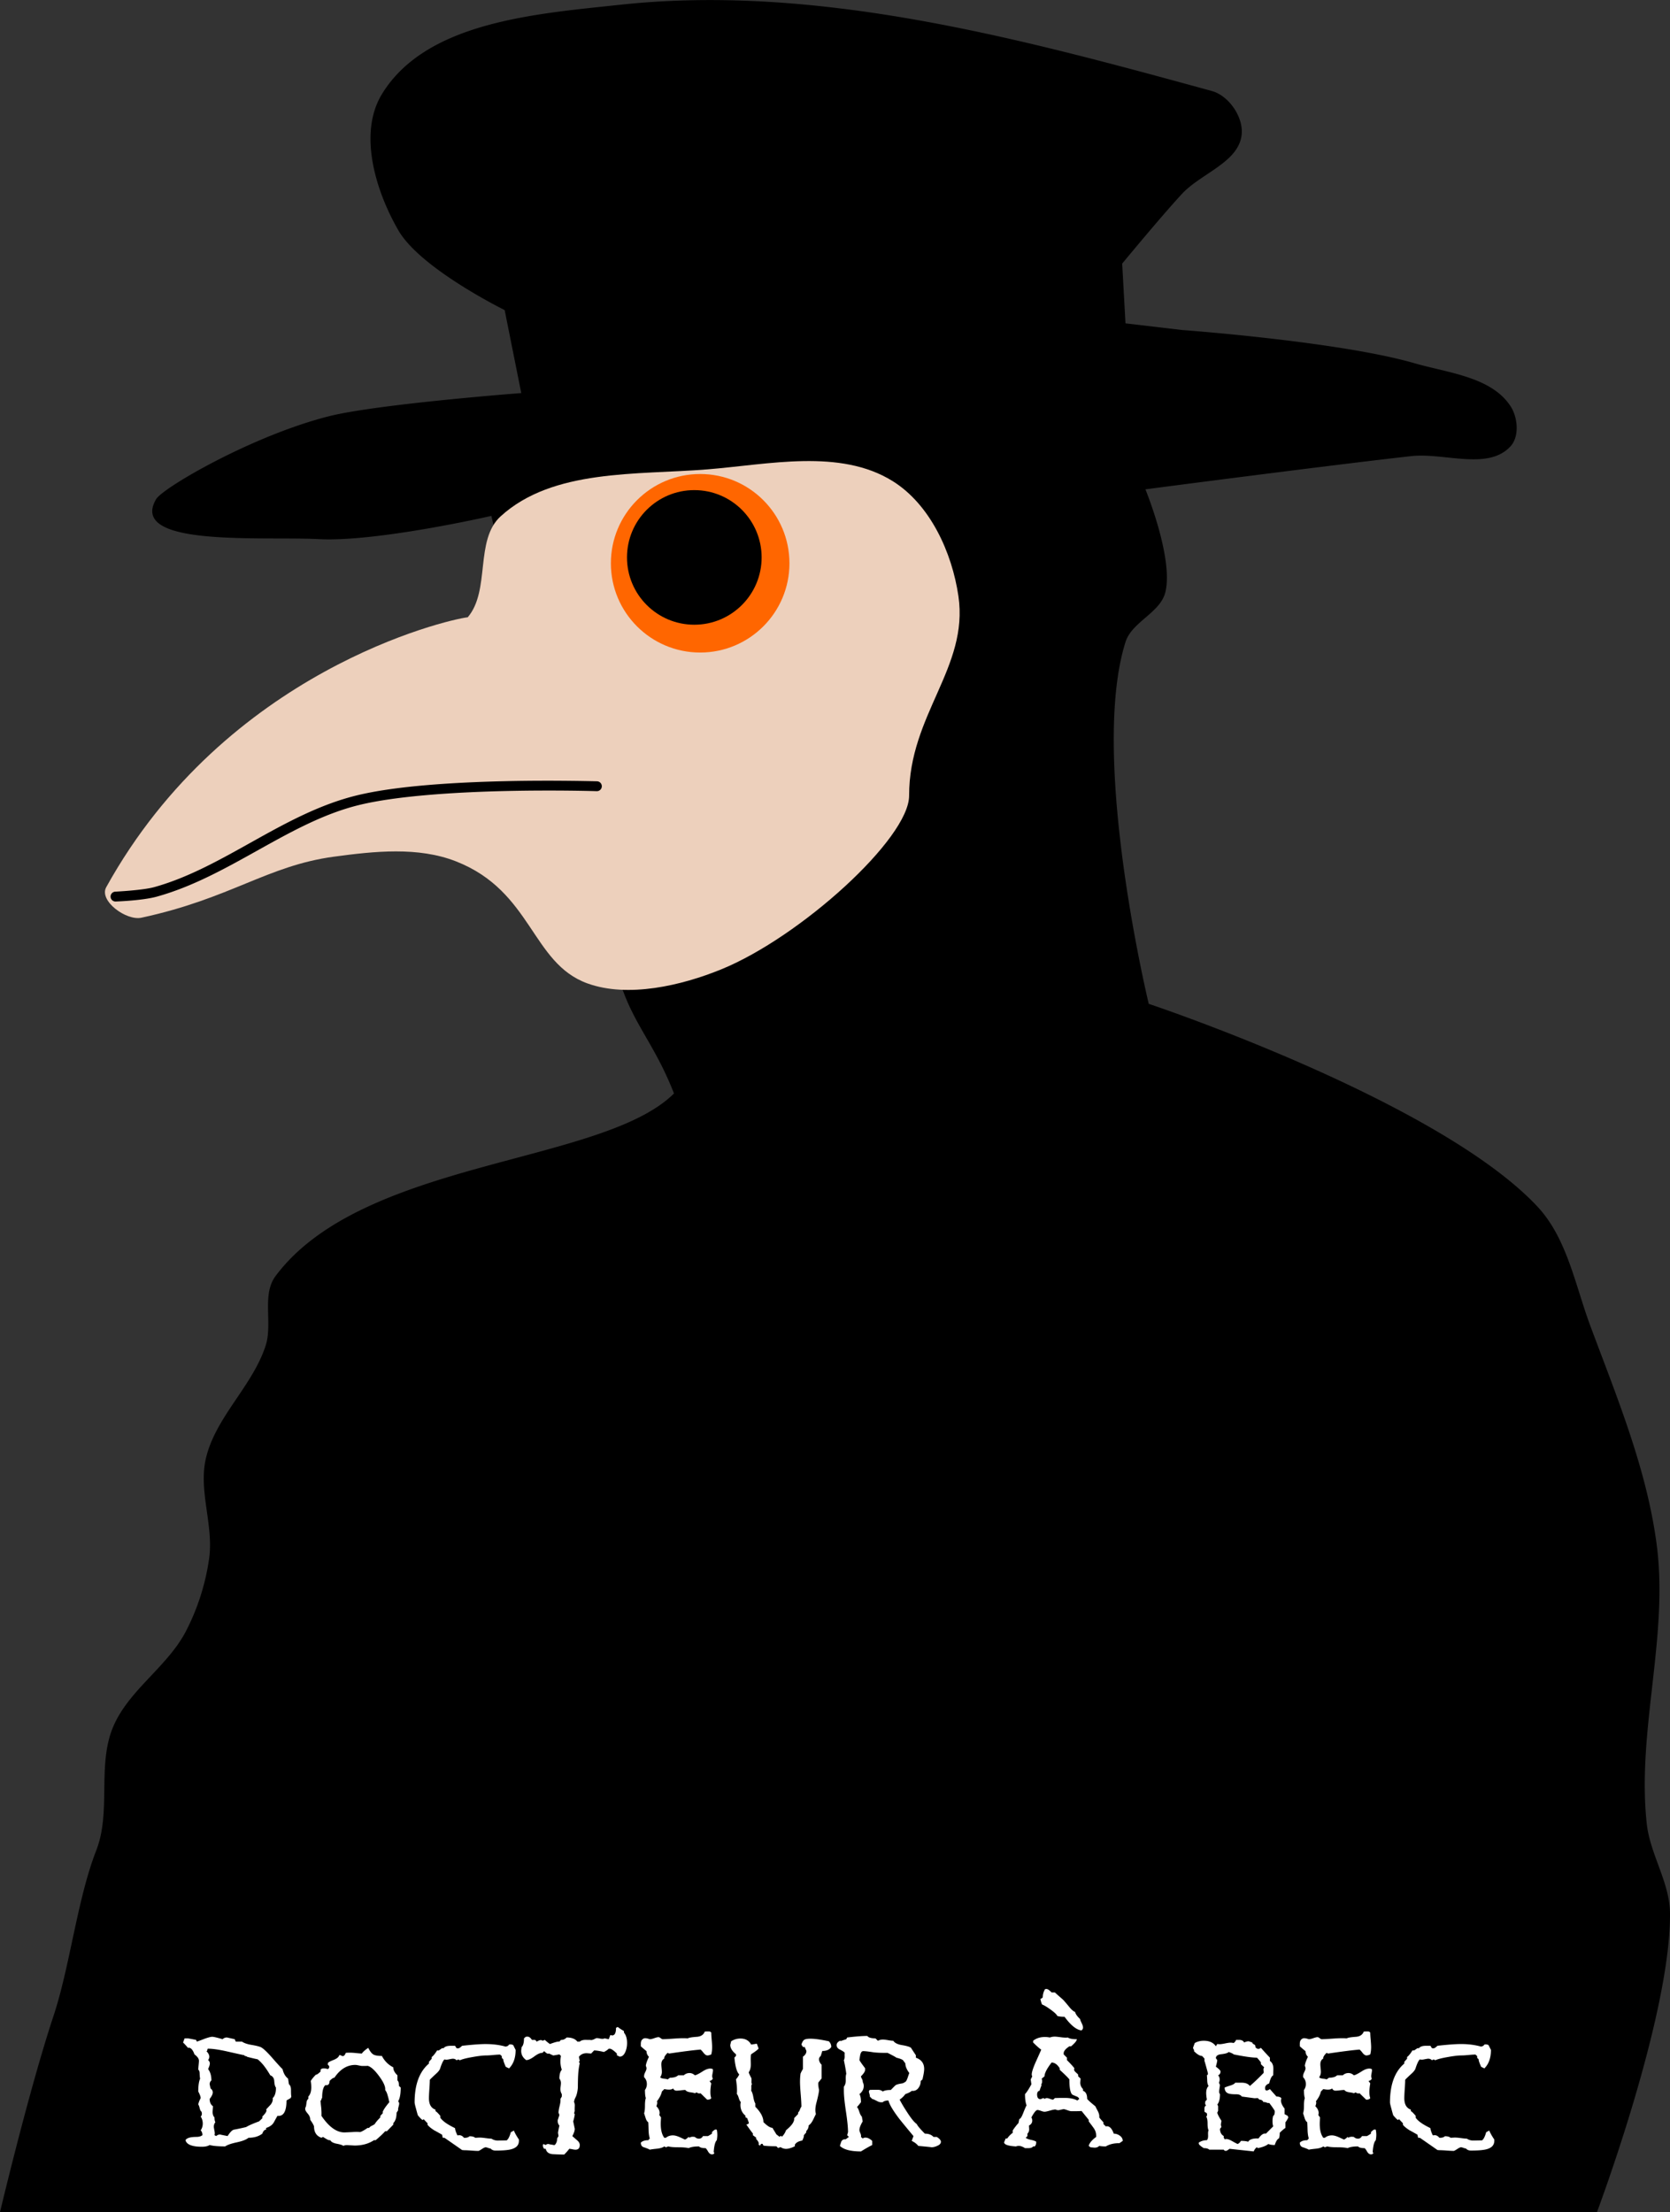
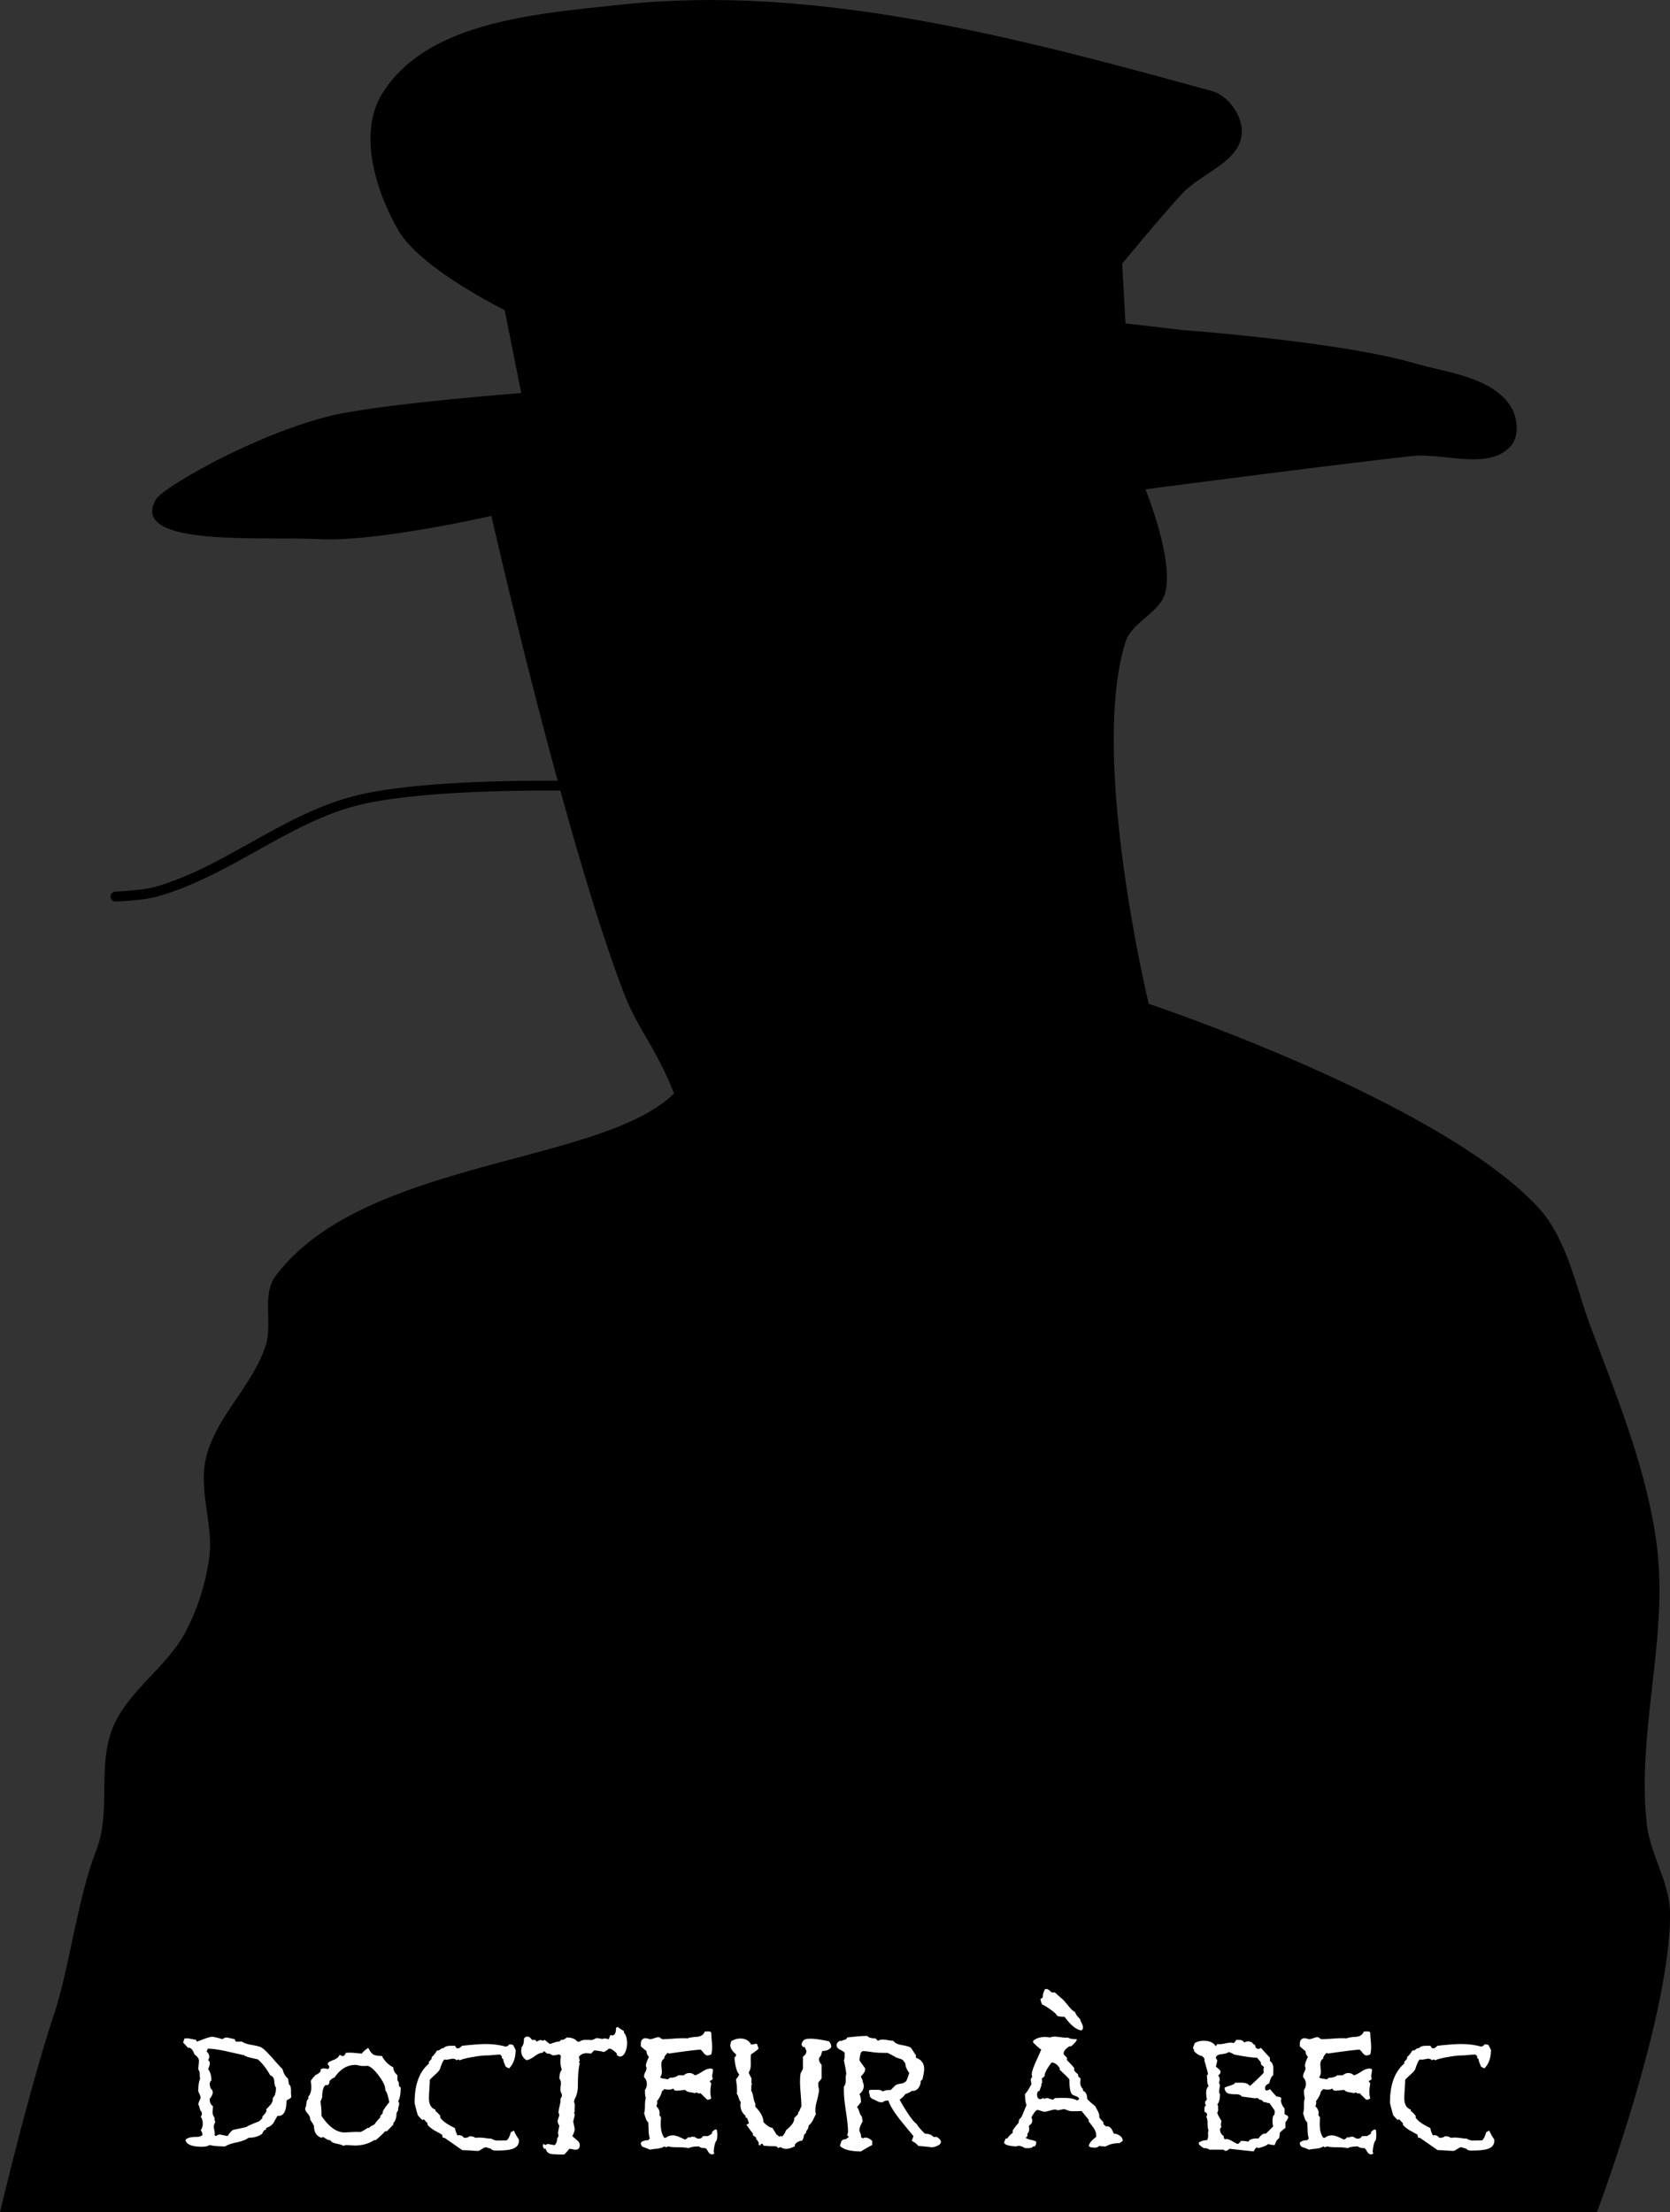
<svg xmlns="http://www.w3.org/2000/svg" viewBox="0 0 679.33 900">
  <rect x="0" y="0" width="679.33" height="900" fill="#333333" stroke="none" />
  <path d="M39.166 752.817c6.124-15.652.337-34.435 6.753-49.97 6.255-15.146 22.167-24.62 29.713-39.166a92.502 92.502 0 009.453-29.712c1.85-13.386-4.389-27.35-1.35-40.517 3.894-16.875 18.954-29.449 24.31-45.919 2.953-9.082-1.663-20.71 4.051-28.36 35.559-47.614 132.87-45.242 162.069-74.283-7.138-18.294-14.836-26.425-20.259-40.517-24.16-62.793-54.022-194.477-54.022-194.477s-46.641 10.71-70.231 9.454c-22.679-1.208-77.579 3.434-66.178-16.207 2.752-4.74 39.34-25.952 70.232-33.764 19.717-4.987 78.334-9.454 78.334-9.454l-6.753-33.764s-34.203-16.825-43.218-32.413c-9.31-16.097-16.398-39.476-6.753-55.373 17.956-29.596 62.82-32.773 97.238-36.465 80.52-8.638 163.473 14.04 240.396 35.114 6.865 1.881 12.794 10.468 12.155 17.558-1.03 11.413-16.524 15.901-24.31 24.31-8.46 9.136-24.31 28.361-24.31 28.361l1.351 24.31 22.96 2.701s63.96 4.658 94.537 13.505c13.744 3.977 31.39 5.549 39.167 17.558 2.936 4.534 3.624 12.201 0 16.207-9.108 10.063-27.03 2.534-40.517 4.051-36.068 4.057-108.041 13.506-108.041 13.506s11.506 28.066 8.103 41.867c-2.07 8.396-13.607 12.01-16.207 20.258-14.78 46.897 9.454 147.208 9.454 147.208s117.34 39.092 158.018 82.385c12.143 12.926 15.424 31.998 21.609 48.62 10.827 29.097 23.008 58.35 27.01 89.136 4.878 37.524-8.167 75.834-4.051 113.45 1.366 12.482 9.366 23.908 9.454 36.465.29 41.708-29.713 121.551-29.713 121.551H.002s11.813-49.795 21.8-79.931c6.66-20.095 9.652-47.562 17.366-67.277z" />
-   <path d="M238.979 400.115c16.49 5.962 38.2.897 54.435-5.73 32.16-13.127 76.415-53.238 76.401-70.666-.033-32.988 24.305-52.063 20.055-81.174-2.595-17.777-11.494-37.29-26.74-46.795-21.383-13.33-50.326-6.791-75.445-4.775-28.635 2.3-62.82-.265-84.036 19.1-10.633 9.704-4.055 30.089-13.37 41.065-8.619 1.016-98.342 21.786-147.068 109.826-3.06 5.528 8.148 13.745 14.325 12.414 36.369-7.834 51.172-21.163 78.307-24.83 16.416-2.218 34.239-4.141 49.66 1.91 31.063 12.191 30.602 41.388 53.479 49.66z" fill="#edd0bc" />
-   <path d="M321.137 229.172c0 20.058-16.26 36.319-36.318 36.319-20.065 0-36.323-16.258-36.323-36.317 0-20.058 16.26-36.318 36.319-36.318s36.318 16.26 36.318 36.318z" fill="#f60" />
-   <path d="M309.819 226.79c0 15.124-12.26 27.384-27.383 27.384-15.128 0-27.386-12.258-27.386-27.382 0-15.123 12.26-27.383 27.383-27.383s27.383 12.26 27.383 27.383z" />
  <path d="M232.047 317.697c-6.685-.072-15.923-.104-26.155.126-20.463.458-44.835 1.86-60.979 5.849-29.855 7.377-53.855 29.385-82.184 37.268-4.656 1.296-15.793 1.839-15.793 1.839a2.007 2.007 0 10.167 4.01s10.848-.358 16.692-1.984c29.59-8.235 53.568-30.182 82.077-37.227 15.433-3.814 39.754-5.289 60.101-5.745 20.347-.456 36.767.063 36.767.063a2.006 2.006 0 10.125-4.011s-4.136-.116-10.821-.188z" style="block-progression:tb;text-indent:0;text-transform:none" color="#000" />
  <g fill="#fff">
    <path d="M85.99 846.458c-.47.374-.704.89-.704 1.545l.352 1.687c.609.468.913 1.006.913 1.615 0 .703-.422 1.592-1.265 2.668 0 1.36.445 2.343 1.336 2.952 0 .233-.024.619-.071 1.158-.047.538-.07.949-.07 1.23 0 .936.257 1.662.773 2.178 0 .889.117 1.544.352 1.966-.422.515-.633 1.148-.633 1.897 0 .14.094.701.281 1.684.14.656.14 1.219 0 1.687l.701.352c.422-.422.96-.632 1.616-.632-.187 0 .82.21 3.02.632.984-1.546 1.827-2.413 2.53-2.6 1.123-.187 2.785-.538 4.986-1.053 1.078-.656 2.834-1.429 5.269-2.319l1.335-1.265v-.7c1.124-1.125 1.685-1.945 1.685-2.46 0-.14-.047-.28-.141-.422l1.897-2.036c.656-.89.914-1.756.774-2.598.889-.797 1.333-2.226 1.333-4.285-.374-.374-.608-1.264-.7-2.669-.095-1.172-.634-1.945-1.617-2.32-1.827-3.136-3.56-5.313-5.198-6.53-.235 0-1.663-.329-4.285-.985 0-.14-.176-.233-.527-.28-.35-.048-.526-.165-.526-.352-.937-.187-3.373-.726-7.305-1.616-3.184-.702-5.666-1.053-7.447-1.053-.187 0-.292.164-.315.492-.023.328-.152.492-.386.492.796.796 1.194 1.569 1.194 2.317 0 .422-.164.867-.493 1.336.469.374.703.842.703 1.404 0 .469-.234 1.218-.703 2.248.89 1.17 1.335 2.716 1.335 4.635zm-9.552-17.138c.796.14 1.896.351 3.3.633l.35.7c.469-.14 1.546-.537 3.233-1.193 1.452-.515 2.458-.772 3.02-.772.562 0 1.966.328 4.214.984.469-.469 1.054-.703 1.756-.703.234.047 1.288.281 3.162.703l.42.982h2.53c.888.608 2.187 1.054 3.897 1.335 1.71.282 2.963.586 3.759.913 1.029.515 2.62 2.013 4.776 4.495 2.294 2.623 3.651 4.098 4.073 4.427.421 1.779 1.17 3.067 2.248 3.862l.352 2.318c.561.421.842 1.194.842 2.317 0 1.499.047 2.39.142 2.67l-.283.633-1.685.982c0 4.449-1.218 6.533-3.653 6.253-.093.093-.584.959-1.475 2.598-.608 1.077-1.662 1.85-3.161 2.317v.703c-.655 0-1.17.539-1.544 1.616-1.452 1.124-3.325 1.685-5.62 1.685-.89.75-2.483 1.37-4.777 1.862-2.295.492-3.863 1.043-4.707 1.652-2.902 0-5.01-.188-6.321-.564-.749.468-1.802.703-3.16.703-3.981 0-6.205-.89-6.673-2.669.515-.89 1.99-1.335 4.425-1.335 1.03 0 1.85-.234 2.458-.701 0-.843-.234-1.5-.703-1.968a4.837 4.837 0 00.845-2.74c0-1.076-.282-2.035-.845-2.878.329-.282.493-.68.493-1.194l-.141-.774c-.327-.187-.585-.679-.772-1.475-.187-.796-.374-1.264-.561-1.404.092-.703.42-1.593.981-2.669-.045-.656-.373-1.546-.981-2.67 0-2.389.257-4.144.771-5.268-.094-.187-.164-.82-.21-1.897 0-.936-.187-1.497-.561-1.685 0-.281.07-1.124.21-2.529.047-.516.07-.89.07-1.123 0-.843-.608-1.71-1.826-2.6-.703-2.014-1.593-2.903-2.669-2.67-.376-.514-1.032-1.24-1.968-2.177l.633-1.685zM144.528 840.136c-3.326 0-6.159 1.733-8.5 5.198-.468 0-1.124.446-1.967 1.336 0 1.31-.562 1.872-1.685 1.685-.89.701-1.336 2.458-1.336 5.269-.14 0-.233.163-.28.49-.046.328-.163.491-.35.491 0 .564.094 1.617.28 3.162.094 1.31.117 2.341.07 3.091 3.043 4.495 6.158 6.742 9.343 6.742.14 0 1.194-.046 3.16-.14 1.217-.094 2.294-.094 3.23 0 .75-.234 1.757-.796 3.02-1.686h.633c.187-.328.574-.632 1.16-.912.585-.281.972-.515 1.16-.702.374-.656 1.122-1.546 2.246-2.67v-.632l.984-1.054v-.633c.421-.983 1.31-2.27 2.668-3.862-.28-1.358-.49-2.224-.632-2.598-.234-.985-.585-1.782-1.052-2.39.187-1.264-.633-3.136-2.46-5.619-1.826-2.482-3.395-3.887-4.706-4.214.187.047-.516.07-2.108.07-.327 0-.807-.07-1.439-.21-.632-.141-1.112-.212-1.44-.212zm10.816-3.652c1.077 2.06 2.623 3.606 4.637 4.636 0 1.123.561 2.2 1.684 3.23v2.107c.422.282.633 1.032.633 2.25l.703.631c0 2.623-.352 4.496-1.055 5.619.282.234.422.562.423.984 0 .234-.082.644-.246 1.229-.164.585-.223 1.065-.177 1.44l-.632.983c0 1.92-.445 3.324-1.333 4.215v.632l-2.6 2.669h-.702c-.75.89-2.037 2.108-3.862 3.652h-.703c-2.154 1.452-4.823 2.178-8.009 2.178.187 0-.585-.047-2.317-.141-.936-.093-1.638 0-2.107.28-.375-.327-1.335-.631-2.881-.913-1.31-.28-2.13-.748-2.457-1.404h-.422c-.327 0-1.17-.445-2.53-1.335l-.632.351c-2.013-.701-3.02-2.247-3.02-4.636-.234-.702-.75-1.591-1.546-2.669.047-.843-.292-1.686-1.018-2.528-.726-.843-1.065-1.475-1.018-1.896v-.423c.234-.28.399-.935.493-1.965.093-.89.35-1.453.772-1.687v-.982c.796-.796 1.194-2.06 1.194-3.794 0-.749-.07-1.591-.21-2.527.374-.656 1.053-1.5 2.036-2.53.421 0 1.077-.445 1.968-1.335v-.701c.233-.376.677-.564 1.333-.564.422 0 .96.094 1.616.283.375-.189.562-.493.562-.913 0-.329-.187-.587-.562-.774v-.632c0-.328.726-.772 2.177-1.335 1.451-.562 2.27-1.218 2.458-1.966.047-.048.118-.071.212-.071.14 0 .35.07.631.21.281.142.469.212.563.212.514 0 .936-.445 1.265-1.335.889-.093 1.965-.093 3.23 0 1.826.187 2.927.28 3.301.28.422-.654 1.288-1.426 2.598-2.317.703 1.405 1.394 2.306 2.073 2.704.679.398 1.838.597 3.477.597zM206.728 832.347c.14-.374.398-.562.772-.562.514 0 .936.094 1.265.281l.984 1.966c0 3.23-.89 5.736-2.671 7.515l-1.334-.63c-.75-1.686-1.078-2.693-.984-3.02l-.632-.633v-.703l-.703-.632c-.609 0-1.533.058-2.774.176-1.24.117-2.165.175-2.774.175-1.359 0-3.209.211-5.55.633-2.482.421-4.238.866-5.268 1.333l-.63-.35-.704.35c-.374-.421-.89-.632-1.545-.632-.187 0-.749.094-1.685.283-.656.14-1.218.14-1.687 0-.515.42-1.1 1.637-1.756 3.65-.187.656-.82 1.453-1.897 2.39-1.264 1.17-2.037 1.92-2.317 2.247 0 .843-.058 2.095-.176 3.757-.117 1.662-.175 2.915-.175 3.758 0 2.482.89 4.028 2.668 4.636v.633c.282.047.938.68 1.968 1.897v.772c.936 1.357 2.926 2.762 5.97 4.214.047.703.375 1.686.984 2.95l.772-.07c.703 0 1.335.352 1.897 1.053 1.03.048 1.779-.163 2.246-.632 1.077 0 1.85.21 2.32.632l1.333-.07c.608-.046 1.51.013 2.705.176 1.194.164 2.05.246 2.564.246.843.562 1.803.819 2.88.772l3.302-.069c.654-.469 1.216-1.57 1.685-3.301l1.264-.703c.327.89 1.006 2.108 2.037 3.652v.562c0 1.826-1.194 2.997-3.582 3.511-1.312.282-3.28.423-5.902.423-.888 0-1.567-.281-2.036-.843-.234 0-.574-.082-1.018-.246-.445-.165-.784-.247-1.018-.247-.282 0-.797.246-1.546.739-.749.492-1.217.738-1.404.738-.656 0-1.604-.047-2.846-.141-1.24-.095-2.19-.142-2.845-.142l-.913-.069c-1.732-1.217-4.12-2.88-7.164-4.988h-.703l-.281-1.264c-1.732-.984-2.785-1.569-3.16-1.756-1.264-.796-2.177-1.545-2.74-2.246v-.633l-1.615-1.687-.352.352c-.28-.047-.935-.68-1.966-1.897-.14-.375-.398-1.288-.773-2.74-.375-1.31-.562-2.153-.562-2.527 0-7.258 1.944-12.526 5.83-15.804v-.703l1.124-1.265v-.701c.608-.422 1.334-1.311 2.178-2.669h.703l1.333-.913h.632c.469-.656 1.453-.984 2.952-.984h1.685l.632.984.562.069c.421 0 .983-.351 1.685-1.053 4.261-.469 7.446-.703 9.554-.703 2.996 0 5.736.352 8.218 1.055zM233.52 855.313c.234.327.329.89.283 1.685-.047.985-.047 1.594 0 1.827l-.283.983.283.352c-.047.656-.258 1.64-.632 2.95.14.703.35 1.71.632 3.02 0 .75-.328 1.734-.984 2.952.187.187.82.748 1.897 1.685.749.608 1.123 1.264 1.123 1.965 0 1.265-.585 1.897-1.755 1.897-.282 0-.703-.058-1.265-.176-.562-.117-.983-.175-1.265-.175-.421.608-1.1 1.382-2.036 2.319-1.312 0-2.881-.047-4.707-.142-1.592-.14-2.528-.866-2.808-2.177h-.633c-.376-.468-.564-.96-.564-1.475l.213-.491.984.42c.28-.28.607-.42.981-.42.188 0 .398.046.633.14.937.14 1.452.234 1.545.28h.491c.656-.654.984-1.544.984-2.669l.562-.981-.21-1.336c.094-.703.281-1.686.561-2.95-.469-.468-.703-1.17-.703-2.107l.703-2.177-.351-.914c0-.656.152-1.592.456-2.81.305-1.217.41-2.154.317-2.81l.562-.982v-.984a3.81 3.81 0 01-.562-2.036c0-.282.035-.692.105-1.23.07-.54.105-.949.105-1.229 0-.656-.21-1.265-.632-1.826 0-1.686.328-2.88.984-3.582a10.413 10.413 0 01-.562-3.443c0-.703.07-1.429.21-2.177l-.632-.633c-1.452.282-2.294.422-2.527.422l-1.687-.773-.422.07c-.328 0-.842-.35-1.544-1.052l-.703.7c-.843-.045-1.944.436-3.301 1.442-1.358 1.007-2.458 1.51-3.301 1.51-1.452-1.03-2.132-2.365-2.039-4.004l.142-1.264c.656-.61.984-1.803.984-3.582l.7-.633.704-.07c.656 0 1.265.445 1.826 1.335h1.336l.632.701c.702-.422 1.263-.632 1.685-.632a.87.87 0 01.632.283l.984-.352c.467.467 1.146 1.029 2.037 1.685 2.153-.796 3.44-1.124 3.862-.984l.633-.7c.89.045 1.662-.283 2.317-.985 2.06 0 3.512.562 4.355 1.685h.984c.61-.561 1.616-.795 3.02-.7h1.124c.281.045.445.068.49.068.422 0 1.055-.234 1.898-.701.234-.14.773-.117 1.616.07.889.188 1.544.164 1.966-.07l1.687.351.632-1.687.772.142c1.03 0 1.545-1.03 1.545-3.091l.703-.352c.515.422 1.357.984 2.528 1.687v.63c.843.985 1.264 2.39 1.264 4.217 0 1.263-.21 2.41-.632 3.44-.562 1.405-1.358 2.108-2.388 2.107l-1.123-.561v-.703c-1.358-1.31-2.318-1.966-2.881-1.966h-.42c-.469.469-1.125.913-1.968 1.333-1.78-.42-3.113-.63-4.002-.63l-1.196 1.263-1.824-.14c-1.36 0-2.413.492-3.162 1.475l.351 1.685-.351.28.351.704c-.374 1.405-.608 3.348-.703 5.83-.047 1.358-.07 2.716-.07 4.073-.14 1.594-.445 2.882-.914 3.865-.421.796-.632 1.475-.632 2.037zM275.213 850.61c-.656 0-1.125-.305-1.406-.914-.327.328-.889.491-1.685.491-.515 0-1.147-.07-1.897-.21l-.984.982c-.233 1.218-.912 2.552-2.036 4.004.094.14.141.305.141.493 0 .42-.117.912-.351 1.475.888.889 1.333 1.802 1.333 2.74 0 .28-.046.56-.14.842l.704.984-.071 1.333c-.187 3.138.28 5.456 1.404 6.954h.632c.796-.656 1.757-.984 2.881-.984.796 0 1.803.281 3.02.844l1.827.843c.28 0 .795-.351 1.546-1.054l.35.351c.233-.28.725-.42 1.474-.42l.703.069a2.3 2.3 0 001.687.703c.702 0 1.24-.351 1.614-1.053h2.039c.374-.189.912-.516 1.614-.984v-.632c.703-.703 1.194-1.055 1.475-1.055l.493.071c.14.749.21 1.451.21 2.107 0 .562-.07 1.288-.21 2.178-.656.609-1.078 2.224-1.265 4.847l.28.351c-.14.374-.467.562-.983.562-.609 0-1.136-.387-1.58-1.159-.444-.772-.784-1.23-1.018-1.37-1.358 0-2.247-.234-2.669-.702-1.92 0-3.325.234-4.214.701-.938-.234-2.331-.351-4.181-.351s-3.22-.117-4.109-.35l-.983.35-.633-.35c-.656.468-1.615.772-2.879.913-1.779.188-2.786.328-3.02.42-.234-.187-1.03-.515-2.388-.983-.843-.233-1.265-.865-1.265-1.895.656-.656 1.663-.984 3.02-.984l.633-.703c-.281-.89-.446-1.99-.493-3.301-.046-1.78-.092-2.88-.14-3.301-.468-.328-.82-.89-1.054-1.685l-.632-1.968c.234-.656.351-1.686.351-3.091 0-1.405.117-2.435.352-3.089-.235-.656-.352-1.757-.352-3.303a3.93 3.93 0 00.774-2.388c0-1.123-.375-2.06-1.125-2.808v-.493c0-.422.164-.96.492-1.616.328-.655.492-1.147.492-1.475 0-.28-.094-.631-.281-1.053.094-.89.516-2.108 1.265-3.653-.656-.655-.984-1.428-.984-2.317-.562-.421-1.334-1.077-2.318-1.967v-1.053c0-1.125.445-1.85 1.334-2.178.516-.14 1.289-.023 2.319.352.422 0 1.03-.141 1.826-.423.796-.281 1.382-.422 1.756-.422.187 0 .468.141.843.422.374.282.632.423.773.423.702 0 2.411-.094 5.128-.281 1.966-.141 3.675-.165 5.127-.07.468-.282 1.732-.493 3.792-.633 1.545-.14 2.575-.819 3.091-2.037-.234-.094.351-.14 1.756-.141.374 0 .679.164.913.49 0 .657.059 1.64.176 2.951.117 1.312.176 2.295.176 2.951 0 1.078-.117 2.06-.352 2.95-.609.281-1.124.422-1.545.422-.468 0-.96-.304-1.475-.913-.609-.796-1.053-1.288-1.334-1.475-2.856.234-7.118.772-12.783 1.614l-.633-.28c-1.03 1.03-1.475 1.803-1.335 2.319-.796.421-1.194 1.217-1.194 2.388 0 .327.035.83.105 1.509.07.679.105 1.182.105 1.51 0 .844-.234 1.57-.701 2.179.234.327.75.526 1.545.596.796.07 1.288.175 1.475.317l.984-.703c1.545 0 2.645-.328 3.301-.984h2.317a3.295 3.295 0 012.318-.913c.796 0 1.522.304 2.177.913.61-.093 1.64-.608 3.092-1.546 1.217-.796 2.294-1.194 3.23-1.194.281 0 .61.071.984.213l.07.63c0 .094-.093.656-.28 1.687-.095.656-.025 1.17.21 1.545-.235.515-.68.843-1.336.984l.703.982c-.234 1.359-.351 2.53-.351 3.513 0 .984.117 1.803.351 2.459-.28.467-.841.677-1.684.63l-2.67-2.598c-.094.047-.282.07-.563.07-.28 0-.631-.14-1.053-.421l-.703.351c-.28-.14-.959-.28-2.036-.422-.89-.14-1.5-.445-1.826-.913-.422 0-1.019.047-1.791.141-.773.095-1.37.142-1.791.142zM315.815 868.383l1.264.984.633-.422.351.422c.796-.796 1.358-1.686 1.685-2.671 2.388-1.92 3.489-3.558 3.301-4.915l1.617-1.687v-.633c.281-.187.527-.573.738-1.158.21-.585.41-.972.597-1.159 0-1.123-.094-2.809-.282-5.057-.188-2.247-.282-3.934-.282-5.058 0-1.17.071-2.295.213-3.372.187-.467.515-1.1.983-1.895v-4.988c.936-.656 1.404-1.429 1.404-2.317l-.703-1.617h-.7l-.633-.984c.327-1.029.725-1.684 1.193-1.965.468-.282 1.288-.422 2.46-.423 1.779 0 4.284.352 7.515 1.055.655.656.982 1.428.982 2.317-.702 1.078-1.919 1.617-3.65 1.617l-.633 2.036c-.469.374-.703.82-.703 1.335 0 .75.35 1.498 1.052 2.247v5.55l-1.333 1.685c-.094.655 0 1.64.281 2.951 0 .796-.328 2.458-.984 4.986-.562 2.06-.655 3.676-.28 4.847l-1.195 2.459c-.514 1.03-1.1 1.756-1.755 2.177 0 .89-.328 1.662-.984 2.318v.561l-.984 1.126c.094.421-.117 1.146-.633 2.175-1.497.235-2.504.797-3.02 1.687v.633c-1.405.701-2.599 1.052-3.582 1.052-.749 0-1.497-.233-2.246-.7l-.984.349-.703-.701c-2.435 0-4.191-.094-5.267-.281l-.352-.703h-.632l-.351.703-.633-.352.07-.49c0-.47-.35-1.078-1.054-1.827v-.564l-1.333-.981v-.704c-.656-.796-1.546-2.013-2.669-3.652.796-.14 1.123-.421.982-.843l-.632-1.755-.701-.352v-.632c-1.36-1.125-2.039-2.577-2.039-4.356 0-.374.047-.772.142-1.194-.328-.327-.608-.889-.843-1.685-.234-.796-.492-1.335-.774-1.616.048-.422.071-.89.071-1.404 0-1.218-.14-2.74-.42-4.566.467-.469.912-1.125 1.333-1.968-.983-.936-1.638-3.23-1.965-6.883l.632-.632v-.703c-1.546-1.263-2.32-2.527-2.32-3.792l.352-1.475a6.906 6.906 0 013.792-1.123c2.015 0 3.467.819 4.356 2.456l2.317-.35.703 1.966c-.28.422-1.287 1.194-3.02 2.318-.187.516-.234 1.733-.14 3.652.046 1.64-.235 2.857-.844 3.653 0 .281.328 1.031.984 2.248.14.235.187.668.14 1.3-.046.631.024 1.064.211 1.298-.234.235-.328.656-.28 1.265 0 .749-.024 1.218-.071 1.406.374.515.667 1.38.878 2.598.21 1.218.48 2.084.809 2.598v1.336c2.2 2.2 3.3 4.284 3.3 6.25 1.546 1.547 2.763 2.32 3.654 2.32zM351.914 841.478v.633c0 .654-.563 1.544-1.688 2.668 0 .188.13.527.387 1.019.258.491.364.9.317 1.228.281.563.422 1.125.422 1.687 0 1.265-.585 2.365-1.756 3.301.42.656.63 1.756.63 3.301a36.203 36.203 0 01-1.614 1.966c.327.328.643.973.948 1.932.304.96.643 1.604 1.018 1.932l.351 1.966c-.888 1.5-1.333 2.693-1.333 3.582 0 .234.129.644.386 1.23.257.584.339 1.088.244 1.51l.703.632a1.887 1.887 0 011.124-.352c.89 0 1.803.445 2.74 1.336v1.685c-1.077.516-2.599 1.382-4.567 2.6-4.167 0-7.023-.75-8.567-2.249.374-1.217.585-1.849.632-1.895.374-.608.936-.866 1.685-.773l1.335-.984-.703-.701.352-1.265c0-1.873-.281-4.672-.844-8.394-.562-3.723-.843-6.521-.843-8.395v-1.685c.516-.655.774-1.522.774-2.6-.048-1.31.022-2.176.21-2.598-.14-1.264-.468-3.137-.984-5.618.234-.329.34-.856.317-1.582-.023-.726-.011-1.182.034-1.37-.187-.327-.842-.771-1.965-1.333-.89-.421-1.336-1.03-1.336-1.826 0-.703.445-1.288 1.336-1.756l.561.069c.14-.093.82-.327 2.037-.701l.351-.703c3.466-.422 6.205-.633 8.219-.633.421.656 1.522.984 3.3.984l.985.984a4.218 4.218 0 012.036-.493c.469 0 1.171.082 2.107.247.936.164 1.638.246 2.107.246.609.89 1.78 1.474 3.513 1.756 1.967.327 3.207.702 3.722 1.123.187.327.843 1.334 1.967 3.02v.984c2.248.796 3.372 2.318 3.372 4.566 0 .936-.234 2.364-.703 4.285l-.703.633c0 1.123-.34 2.106-1.018 2.95-.679.842-1.557 1.193-2.635 1.052-.421.421-1.287.866-2.598 1.335a9.626 9.626 0 01-2.317 2.247c.796 1.546 1.873 3.35 3.23 5.41 1.592 2.435 2.834 3.933 3.724 4.495.28.702 1.38 2.013 3.3 3.933 1.546 0 2.716.445 3.512 1.334h1.336c1.123.703 1.684 1.359 1.684 1.968 0 .701-.515 1.263-1.545 1.684a5.716 5.716 0 01-2.459.562c.656 0-1.077-.187-5.198-.562-.609-.796-1.498-1.474-2.669-2.036l.703-1.966c-2.996-3.606-4.916-5.948-5.76-7.024-2.527-3.325-4.002-5.808-4.424-7.447-1.077 0-1.85.235-2.319.703h-.632c-.468.048-1.076-.14-1.827-.561-.936-.469-1.545-.727-1.826-.774l-.982-.982c.046-.281-.001-.645-.141-1.09-.14-.445-.21-.761-.21-.948 0-.233.117-.444.351-.633-.141-.045.936-.068 3.23-.068.89 0 1.57.233 2.037.7.656-.421 1.756-.632 3.301-.632 1.077-1.123 1.733-1.778 1.968-1.965.468-.282 1.334-.516 2.598-.704.328-.047.774-.257 1.335-.632.28-.14.585-.678.913-1.614.422-1.265.656-1.92.703-1.968-1.077-1.452-1.616-2.763-1.616-3.933l-.984-1.334c-.561-.375-1.451-.703-2.669-.983-.234-.235-1.428-.89-3.581-1.968h-1.475c-1.5 0-2.881-.07-4.146-.21-2.06-.327-3.488-.491-4.285-.491-.562 0-.96.491-1.194 1.475-.14.701-.257 1.427-.35 2.177.42.75 1.193 1.85 2.318 3.302zM423.56 848.013c.046.187.07.375.07.562-.093.141-.35.844-.772 2.107-.187 0-.398.093-.632.28-.235.377-.352.752-.352 1.126 0 1.31.445 1.966 1.334 1.966.141 0 .352-.07.633-.21.28-.14.515-.21.702-.21l.352.349c.281-.233.61-.35.983-.35.28 0 .702.106 1.264.316.562.21.984.315 1.264.315l.703-.63c-.469 0 .21-.024 2.036-.071h2.039c2.106 0 3.792.35 5.056 1.052l.772-.632c-.187-.514-.585-.865-1.194-1.053l-1.475-.632c-.89-.514-1.335-2.598-1.335-6.25-.328-.516-1.639-1.828-3.934-3.934v-.632c-.983-1.547-2.083-2.32-3.3-2.32-1.92 2.483-2.88 4.356-2.88 5.62l-1.123.914c0 .14.047.35.14.632v.562c0 .467-.118.842-.352 1.123zm10.818-19.035c.654.469 1.872.703 3.652.703 0 .609-.773 1.568-2.319 2.879h-.703c-1.545 1.03-2.317 1.967-2.317 2.81v.491l1.335 1.336v.983c1.31 1.31 2.317 2.411 3.02 3.301l-.14.491c-.001.375.268.796.807 1.265.539.469.832.773.88.913v.633l.98.913-.139 1.614c0 1.03.375 1.92 1.124 2.67v.702c1.124.374 1.687 1.475 1.687 3.3.654.751 1.755 1.735 3.3 2.953a91.98 91.98 0 001.124 2.175c.422.89.585 1.687.49 2.39.33.468.892 1.123 1.688 1.966v.703l.984.982.42-.069c1.17 0 2.107 1.007 2.81 3.02.89 0 1.72.281 2.493.843.773.562 1.16 1.264 1.16 2.107l-1.335.913c-2.248 0-4.098.445-5.548 1.336-1.125 0-2.015-.071-2.67-.213-.515.516-1.194.75-2.037.704l-1.546-.142-.7-.562c.232-1.123 1.239-2.34 3.02-3.652v-.562c0-1.076-.328-2.083-.984-3.02-.188-.28-.866-1.193-2.037-2.74v-.632l-2.951-3.653c.234.095-1.124.142-4.073.142-.375 0-.937-.14-1.686-.421-.75-.281-1.265-.422-1.547-.422-.045 0-.583.118-1.614.352-.563.14-1.102.07-1.616-.212-.515 0-1.287.152-2.317.456-1.03.305-1.757.457-2.178.457-.327 0-.807-.117-1.44-.35-.632-.234-1.112-.351-1.441-.351-.562 0-1.38 1.007-2.457 3.02.233.42.35.841.35 1.263 0 .89-.445 1.57-1.334 2.038l.071 1.404c.046.75-.189 1.382-.703 1.897v.984l-.703.701c.374.329 1.1.61 2.178.844 1.077.233 1.78.491 2.107.773 0 .888-.21 1.52-.632 1.897h-.633c-.327.467-.982.7-1.965.7h-1.336c-.936-.608-1.78-.913-2.53-.913-.42 0-.794.071-1.123.213-3.23-.188-4.846-.75-4.846-1.688l.632-1.545h.633a9.61 9.61 0 012.248-2.317v-.984c.889-1.31 1.661-2.294 2.317-2.95l.352-1.687c.421 0 .937-.772 1.545-2.317.702-1.78 1.17-2.856 1.404-3.23-.421-1.078-.632-2.6-.632-4.566.703-.749 1.57-2.084 2.6-4.004l-.283-1.966.633-1.265c-.14-.187-.21-.445-.21-.773 0-.936.561-2.67 1.685-5.199 1.359-2.996 2.085-4.635 2.177-4.915-.467-.234-1.567-1.195-3.3-2.88v-.702c1.264-1.03 2.88-1.545 4.846-1.545.609 0 1.265.07 1.968.21.608-.235 1.287-.352 2.036-.352.422 0 1.311.094 2.669.28 1.124.142 1.991.166 2.6.072zm2.95-10.396c.234.89.912 1.85 2.036 2.88.047.328.258.878.632 1.651s.562 1.37.562 1.79c0 .469-.211.867-.633 1.194-2.06-.233-4.355-2.082-6.883-5.548-1.312 0-2.295-.117-2.95-.351-.281-.609-1.183-1.464-2.705-2.564s-2.68-1.791-3.476-2.073c-.235-.421-.47-1.194-.704-2.317.235.047.563-.164.984-.632 0-1.17.305-2.271.913-3.301l.562-.071c.516 0 1.218.469 2.107 1.406h1.336c.281.28 1.335 1.216 3.161 2.808.28.235 1.1 1.171 2.457 2.81 1.03 1.311 1.897 2.083 2.6 2.318zM505.126 847.374c1.545 0 2.645.445 3.301 1.335 1.5-1.265 3.35-3.021 5.55-5.269.093-.187.093-.585 0-1.194-.047-.469.046-.843.28-1.123l-1.335-1.265v-.703c-.28-.467-.818-1.122-1.614-1.966-1.92 0-5.081-.445-9.483-1.335-.14-.234-.819-.562-2.036-.984-.329.422-1.336.726-3.02.913-1.406.142-2.131.68-2.179 1.616l.562.774c0 .468-.187 1.357-.562 2.67 1.265.935 1.897 1.59 1.897 1.965 0 .75-.328 1.265-.983 1.545.421.469.632 1.031.632 1.687 0 .422-.094.866-.28 1.334l.42.984c0-.095-.094.538-.282 1.897-.14.888-.046 1.474.281 1.755 0 1.967-.374 3.395-1.123 4.285.282.235.399.609.352 1.123v1.405l-.352.773c.234.796.796 1.873 1.685 3.23 0 .188-.035.469-.105.844a5.05 5.05 0 00-.105.844l.21.913-.562.7c0 1.406.516 2.39 1.546 2.953l-.07.49.421.843.562-.14c.656 0 1.452.27 2.39.808.936.538 1.709.947 2.318 1.229.608-.282 1.053-.703 1.333-1.265 1.312 0 2.296.117 2.952.352.561-.983 1.966-1.429 4.214-1.336 1.076-1.545 2.083-2.2 3.02-1.965l2.95-2.952a7.63 7.63 0 01-.28-2.107c-.001-.796.093-1.521.28-2.176.469-.234.68-.914.632-2.038-.421-.75-1.17-1.826-2.248-3.23l-.352.07c-.14 0-.397-.07-.772-.211-.374-.14-.655-.211-.842-.211a.774.774 0 00-.352.07c-.327-.703-.89-1.054-1.687-1.054l-.63-.63-1.335.068-5.198-.7c-.375-.61-1.147-.914-2.318-.914-1.546 0-2.6-.117-3.162-.351-.983-.375-1.474-1.17-1.474-2.388.374-.188 1.17-.469 2.388-.845 1.03-.327 1.662-.702 1.897-1.123zm-2.317-17.419h1.265c.983 0 1.662.35 2.036 1.053.702-.328 1.31-.491 1.827-.491l1.474.49c0 .282.234.54.702.774.468.235.656.61.563 1.124.374.468.772.703 1.194.703.327 0 .678-.141 1.052-.423.89 1.03 2.108 2.366 3.653 4.005v1.333c.983.656 1.452 1.78 1.406 3.372l-.07 2.458c-.656.375-1.195 1.475-1.617 3.302-1.123.421-1.685 1.053-1.685 1.897 0 .655.211.983.633.983.327 0 .771-.187 1.333-.561.609.701 1.498 1.708 2.669 3.02.89 0 1.546.211 1.968.633l-.142.981c0 .938.492 2.038 1.477 3.301v2.249l1.263.703.28.632c-.42.89-.818 1.544-1.194 1.966v2.317c-.608.376-1.38 1.032-2.317 1.968 0 1.123-.117 1.896-.351 2.317-.61.234-1.17 1.124-1.685 2.669-1.078 0-1.944-.14-2.6-.42-.936.749-2.364 1.31-4.283 1.685l-.352-.352c-.469.234-.914.797-1.335 1.687l-9.833-1.055c-.703.564-1.195.845-1.477.845-.42 0-.7-.164-.842-.493h-5.9c-.42-.422-1.17-.632-2.248-.632-1.358-.843-2.036-1.475-2.036-1.895v-.352c.983-.656 2.083-.984 3.3-.984.375-.374.54-1.065.493-2.071-.047-1.007.024-1.651.21-1.933-.28-.514-.421-1.439-.421-2.774 0-1.334-.188-2.282-.562-2.844.234-.094.352-.352.352-.774l-.071-.561-.984-.633v-1.194c-.047-.609.187-1.077.703-1.404-.282-.141-.422-.446-.422-.913l.07-.703.633-.703c-.187-1.123-.281-2.013-.281-2.669 0-1.31.328-2.27.984-2.879-.329-.421-.516-1.124-.562-2.107-.047-1.265-.094-2.014-.141-2.249.281-.092.422-.327.422-.703 0-.14-.222-1.017-.668-2.633-.445-1.616-.69-2.447-.738-2.494v-.982l-.984-1.054c-.889 0-1.99-.656-3.301-1.966.047-.047.07-.118.07-.212 0-.14-.07-.328-.21-.562-.14-.234-.21-.421-.21-.562 0-.092.234-.748.701-1.965 1.078-.609 2.296-.913 3.653-.913 2.295 0 3.934.749 4.918 2.246l.561-.913.913.07c.515 0 1.276-.105 2.283-.315 1.008-.211 1.745-.317 2.212-.317.422 0 .844.048 1.265.142.469-.329.797-.75.984-1.265zM543.282 850.61c-.656 0-1.125-.305-1.406-.914-.327.328-.889.491-1.685.491-.515 0-1.147-.07-1.897-.21l-.984.982c-.233 1.218-.912 2.552-2.036 4.004.094.14.141.305.141.493 0 .42-.117.912-.351 1.475.888.889 1.333 1.802 1.333 2.74 0 .28-.046.56-.14.842l.704.984-.071 1.333c-.187 3.138.28 5.456 1.404 6.954h.632c.796-.656 1.757-.984 2.881-.984.796 0 1.803.281 3.02.844l1.827.843c.28 0 .795-.351 1.546-1.054l.35.351c.233-.28.725-.42 1.474-.42l.703.069a2.3 2.3 0 001.687.703c.702 0 1.24-.351 1.614-1.053h2.039c.374-.189.912-.516 1.614-.984v-.632c.703-.703 1.194-1.055 1.475-1.055l.493.071c.14.749.21 1.451.21 2.107 0 .562-.07 1.288-.21 2.178-.656.609-1.078 2.224-1.265 4.847l.28.351c-.14.374-.467.562-.983.562-.609 0-1.136-.387-1.58-1.159-.444-.772-.784-1.23-1.018-1.37-1.358 0-2.247-.234-2.669-.702-1.92 0-3.325.234-4.214.701-.938-.234-2.331-.351-4.181-.351s-3.22-.117-4.109-.35l-.983.35-.633-.35c-.656.468-1.615.772-2.879.913-1.779.188-2.786.328-3.02.42-.234-.187-1.03-.515-2.388-.983-.843-.233-1.265-.865-1.265-1.895.656-.656 1.663-.984 3.02-.984l.633-.703c-.281-.89-.446-1.99-.493-3.301-.046-1.78-.092-2.88-.14-3.301-.468-.328-.82-.89-1.054-1.685l-.632-1.968c.234-.656.351-1.686.351-3.091 0-1.405.117-2.435.352-3.089-.235-.656-.352-1.757-.352-3.303a3.93 3.93 0 00.774-2.388c0-1.123-.375-2.06-1.125-2.808v-.493c0-.422.164-.96.492-1.616.328-.655.492-1.147.492-1.475 0-.28-.094-.631-.281-1.053.094-.89.516-2.108 1.264-3.653-.655-.655-.983-1.428-.983-2.317-.562-.421-1.334-1.077-2.318-1.967v-1.053c0-1.125.445-1.85 1.334-2.178.516-.14 1.289-.023 2.319.352.422 0 1.03-.141 1.826-.423.796-.281 1.382-.422 1.756-.422.187 0 .468.141.842.422.375.282.633.423.774.423.702 0 2.411-.094 5.128-.281 1.966-.141 3.675-.165 5.127-.07.468-.282 1.732-.493 3.792-.633 1.545-.14 2.575-.819 3.091-2.037-.234-.094.351-.14 1.756-.141.374 0 .679.164.913.49 0 .657.059 1.64.176 2.951.117 1.312.176 2.295.176 2.951 0 1.078-.117 2.06-.352 2.95-.609.281-1.124.422-1.545.422-.468 0-.96-.304-1.475-.913-.609-.796-1.053-1.288-1.334-1.475-2.856.234-7.118.772-12.783 1.614l-.633-.28c-1.03 1.03-1.475 1.803-1.335 2.319-.796.421-1.194 1.217-1.194 2.388 0 .327.035.83.105 1.509.07.679.105 1.182.105 1.51 0 .844-.234 1.57-.701 2.179.234.327.75.526 1.545.596.796.07 1.288.175 1.475.317l.984-.703c1.545 0 2.645-.328 3.301-.984h2.317a3.295 3.295 0 012.318-.913c.796 0 1.522.304 2.177.913.61-.093 1.64-.608 3.092-1.546 1.217-.796 2.294-1.194 3.23-1.194.281 0 .61.071.984.213l.07.63c0 .094-.093.656-.28 1.687-.095.656-.025 1.17.21 1.545-.235.515-.68.843-1.336.984l.703.982c-.234 1.359-.351 2.53-.351 3.513 0 .984.117 1.803.351 2.459-.28.467-.841.677-1.684.63l-2.67-2.598c-.094.047-.282.07-.563.07-.28 0-.631-.14-1.053-.421l-.703.351c-.28-.14-.959-.28-2.036-.422-.89-.14-1.5-.445-1.826-.913-.422 0-1.019.047-1.791.141-.773.095-1.37.142-1.791.142zM603.476 832.347c.14-.374.397-.562.772-.562.514 0 .936.094 1.264.281l.984 1.966c0 3.23-.89 5.736-2.67 7.515l-1.318-.64c-.75-1.686-1.078-2.692-.984-3.02l-.632-.632v-.703l-.703-.633c-.609 0-1.533.059-2.774.176-1.24.117-2.165.176-2.774.176-1.359 0-3.209.21-5.55.632-2.482.422-4.238.866-5.268 1.334l-.63-.35-.704.35c-.374-.422-.89-.633-1.545-.633-.187 0-.749.095-1.685.283-.656.14-1.218.14-1.687 0-.515.42-1.1 1.637-1.756 3.65-.187.657-.82 1.453-1.897 2.39-1.264 1.171-2.037 1.92-2.317 2.247 0 .843-.059 2.096-.176 3.758-.117 1.662-.175 2.914-.175 3.757 0 2.483.89 4.028 2.668 4.637v.632c.282.047.938.68 1.968 1.897v.772c.936 1.358 2.926 2.762 5.97 4.214.047.703.375 1.687.984 2.95l.771-.069c.704 0 1.336.351 1.897 1.053 1.03.047 1.78-.164 2.247-.632 1.077 0 1.85.21 2.32.632l1.333-.07c.608-.047 1.51.012 2.705.176 1.194.164 2.049.245 2.564.245.843.562 1.803.82 2.88.772l3.302-.069c.654-.468 1.216-1.569 1.684-3.3l1.265-.704c.327.89 1.006 2.108 2.037 3.653v.562c0 1.826-1.194 2.996-3.582 3.51-1.312.282-3.28.423-5.902.423-.889 0-1.567-.28-2.036-.842-.234 0-.574-.083-1.018-.247-.445-.164-.784-.246-1.018-.246-.282 0-.797.246-1.546.738s-1.217.739-1.404.739c-.656 0-1.604-.048-2.846-.142-1.24-.094-2.19-.141-2.845-.141l-.913-.069c-1.732-1.218-4.12-2.88-7.164-4.988h-.703l-.281-1.265c-1.732-.983-2.785-1.568-3.16-1.756-1.264-.795-2.178-1.544-2.74-2.246v-.632l-1.615-1.687-.352.351c-.28-.047-.935-.68-1.966-1.897-.14-.374-.398-1.287-.773-2.74-.375-1.31-.562-2.152-.562-2.527 0-7.258 1.943-12.526 5.83-15.804v-.703l1.124-1.265v-.7c.608-.422 1.334-1.312 2.177-2.67h.704l1.333-.912h.632c.469-.656 1.453-.984 2.952-.984h1.685l.632.984.562.068c.421 0 .983-.35 1.685-1.052 4.261-.47 7.446-.703 9.554-.703 2.996 0 5.736.351 8.218 1.054z" />
  </g>
</svg>